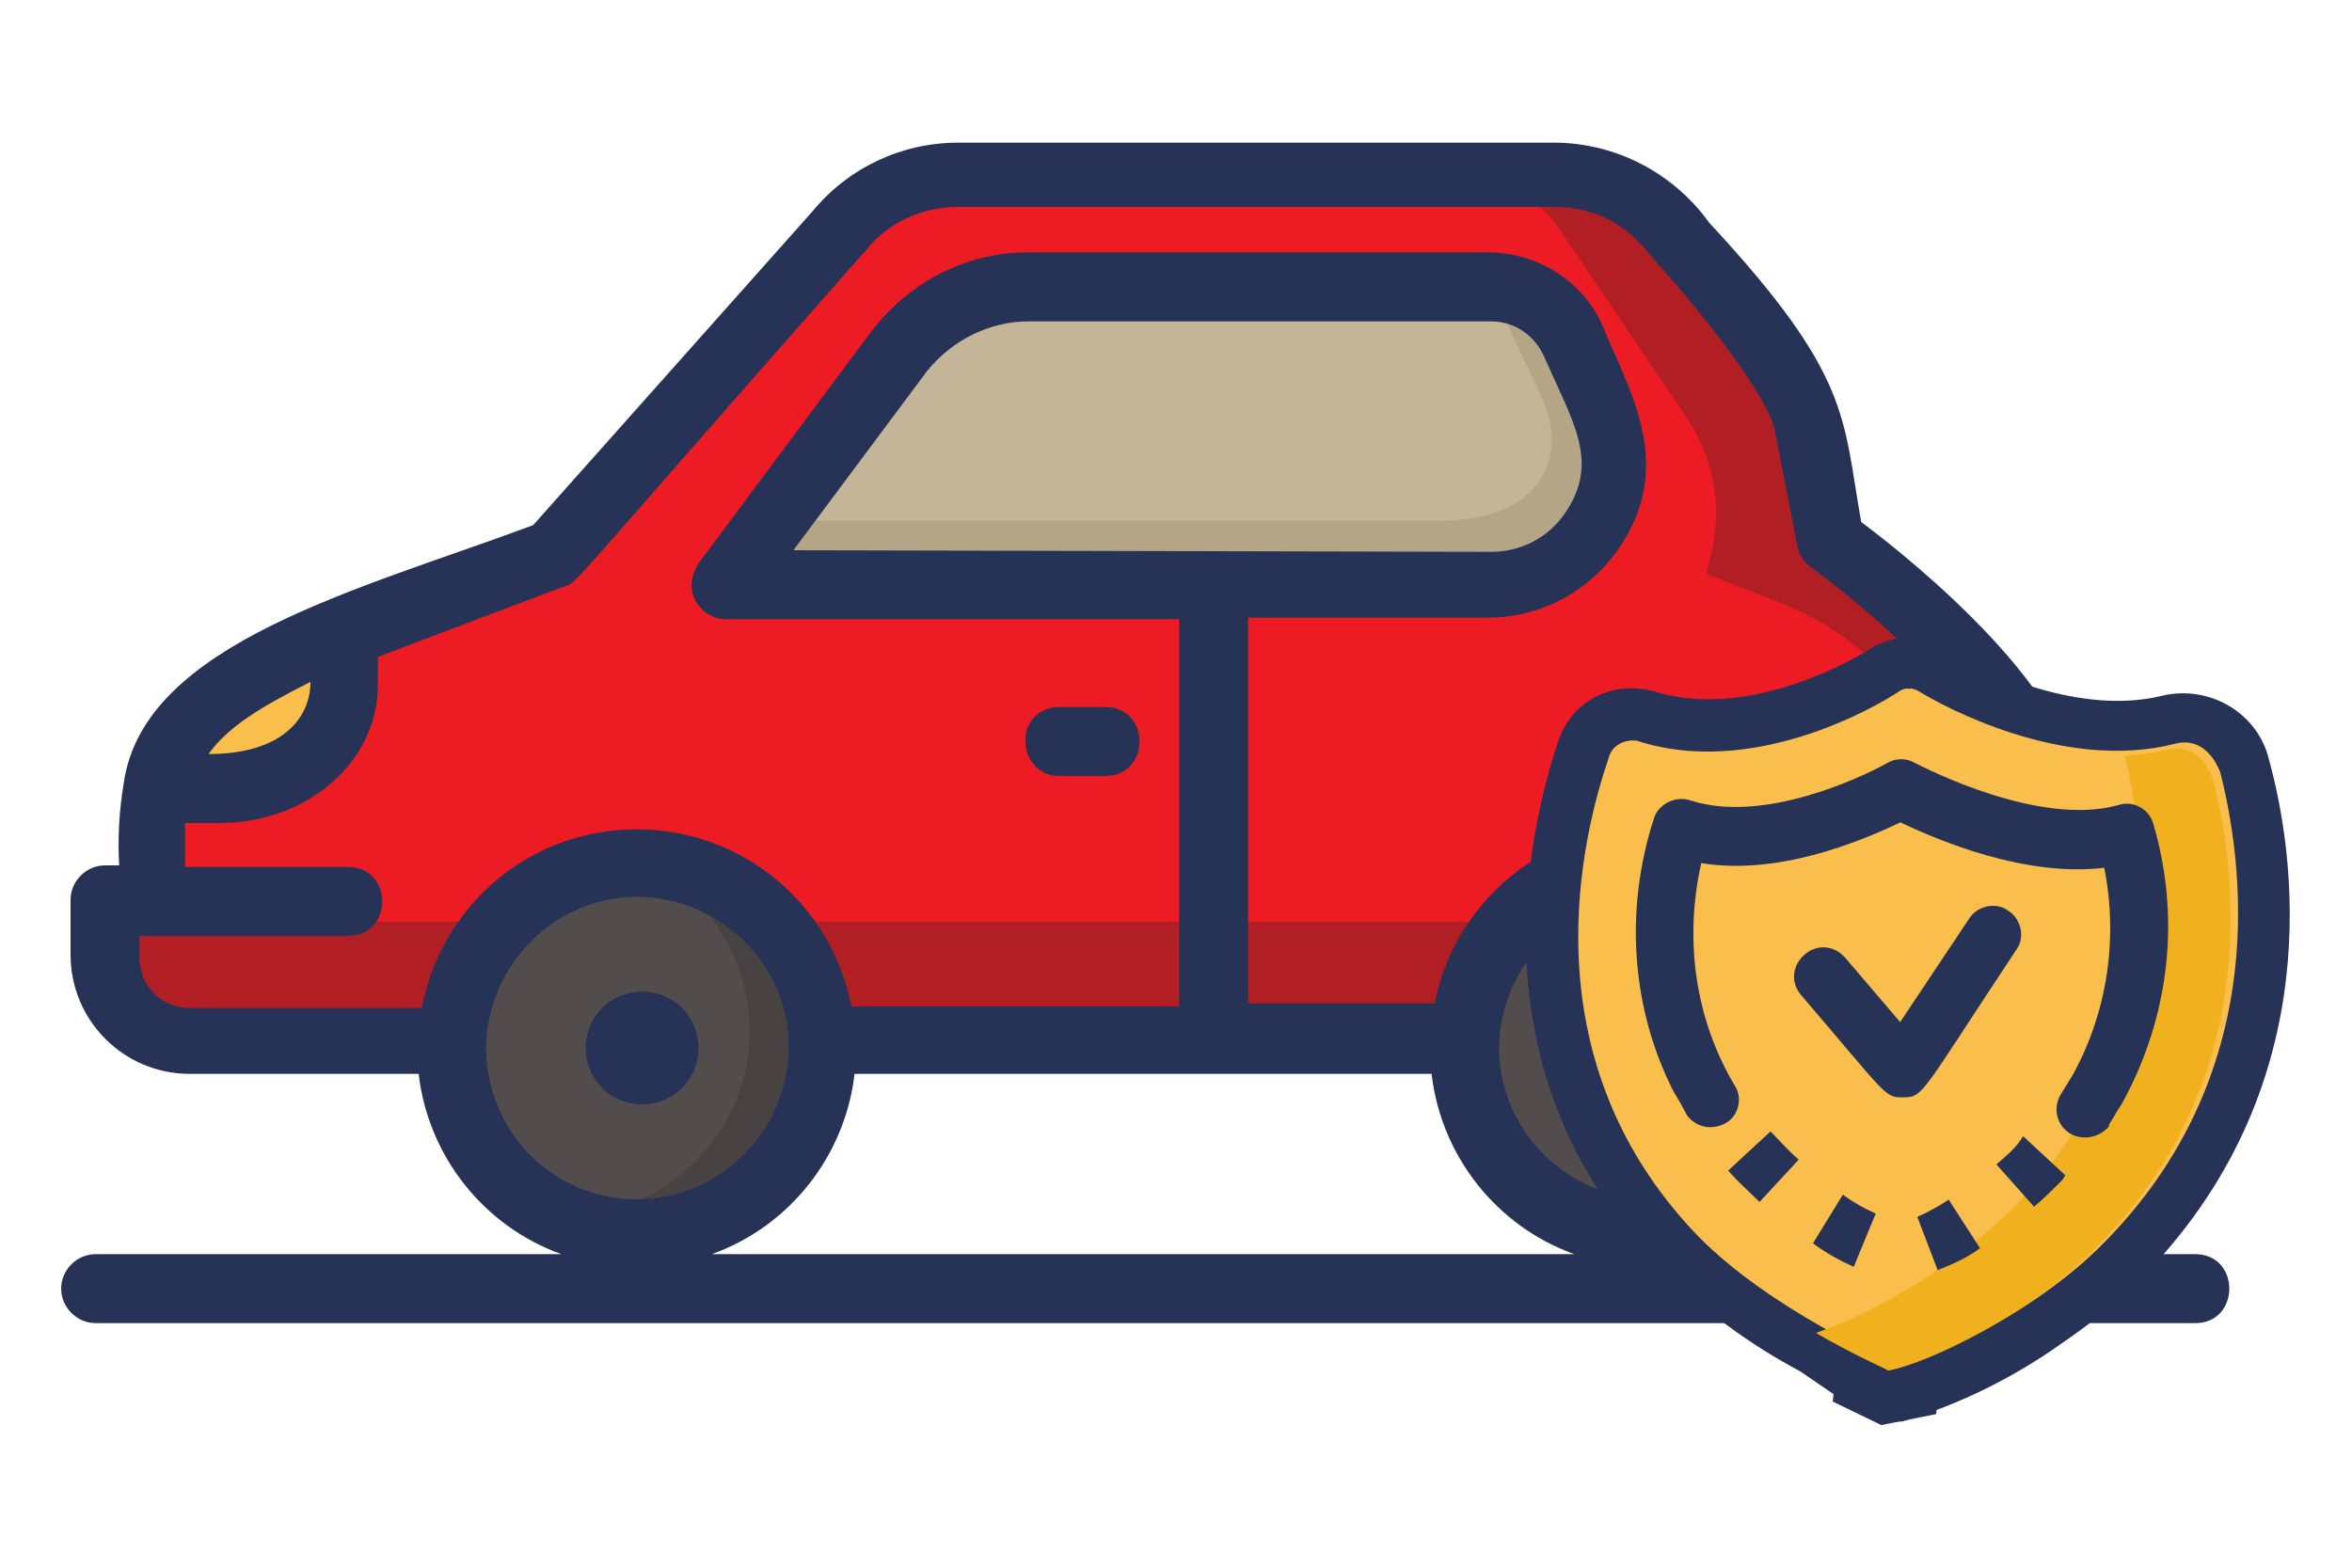
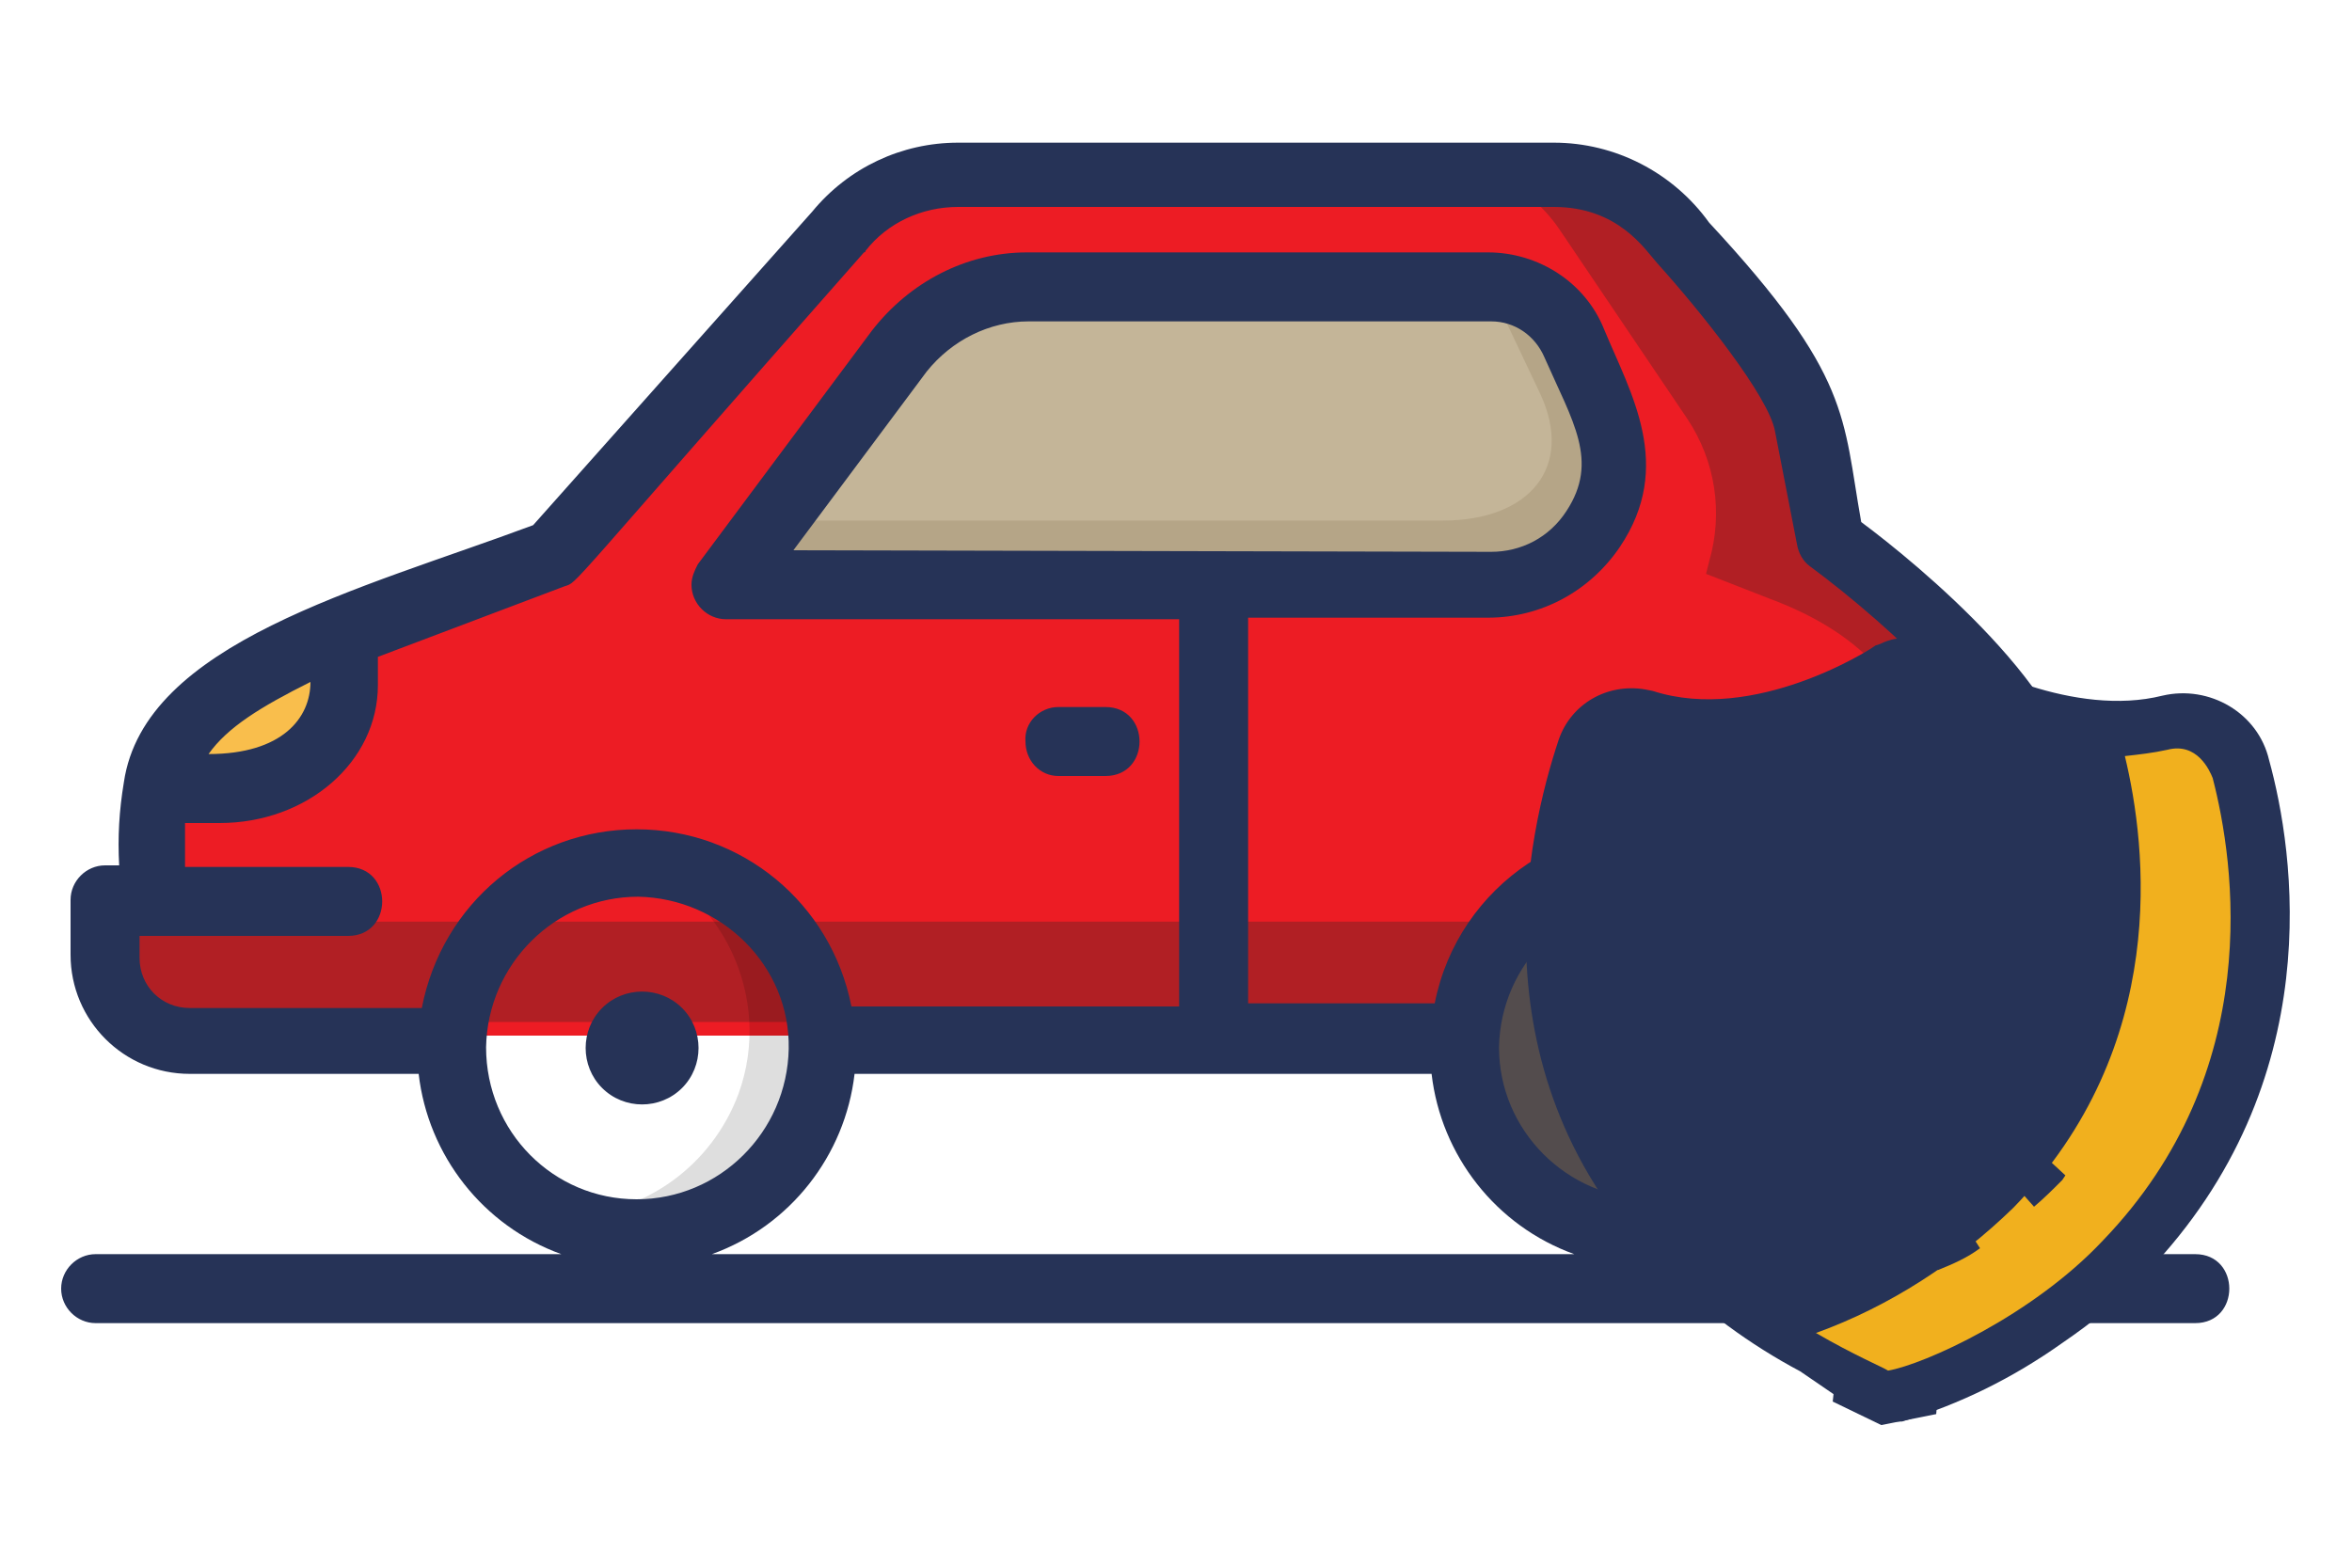
<svg xmlns="http://www.w3.org/2000/svg" version="1.1" id="Group_2670_1_" x="0px" y="0px" viewBox="0 0 150 100" style="enable-background:new 0 0 150 100;" xml:space="preserve">
  <style type="text/css">
	.st0{fill:#ED1C24;}
	.st1{fill:#B11F24;}
	.st2{fill:#534C4D;}
	.st3{fill:#C4B598;}
	.st4{fill:#F9BE4C;}
	.st5{opacity:0.13;}
	.st6{fill:#B5A587;}
	.st7{fill:#263357;}
	.st8{fill:#F1B01E;}
</style>
  <g>
    <g id="Group_2666_1_" transform="translate(3.951 1.406)">
      <g id="Path_2577_1_" transform="translate(0 0.854)">
        <path id="Path_2715" class="st0" d="M127.1,54v-5.6c0-6.3-3.9-10.1-9.8-12.3l-4.1-1.5l0.2-0.8c0.9-3,0.4-6.3-1.4-9L104,13.1     c-1.9-2.7-4.9-4.3-8.2-4.3h-38c-3,0-5.8,1.3-7.6,3.6L31.9,32.8l-15.9,6c-5.9,2.9-9.6,5.3-9.6,11.9V54l-3,0.9v3.5     c0,3,2.4,5.4,5.4,5.4h116.7c3,0,5.4-2.4,5.4-5.4v-3.5L127.1,54z" />
      </g>
      <g id="Rectangle_1934_1_" transform="translate(0 57.183)">
        <rect id="Rectangle_1961" x="3.3" y="0.2" class="st1" width="125.1" height="6.4" />
      </g>
      <g id="Ellipse_18_1_" transform="translate(101.098 52.24)">
        <ellipse id="Ellipse_24" class="st2" cx="-0.2" cy="12.8" rx="11.8" ry="11.8" />
      </g>
      <g id="Ellipse_19_1_" transform="translate(24.632 52.248)">
-         <ellipse id="Ellipse_25" class="st2" cx="11.4" cy="12.8" rx="11.8" ry="11.8" />
-       </g>
+         </g>
      <g id="Path_2578_1_" transform="translate(45.579 9.007)">
        <path id="Path_2716" class="st3" d="M-3.6,26.5h48.8c4.4,0,7.9-3.5,7.9-7.9c0-1.1-0.2-2.1-0.6-3.1l-1.9-4.5     c-0.9-2.2-3.1-3.6-5.4-3.6H15.7c-3.2,0-6.3,1.5-8.2,4.1L-3.6,26.5z" />
      </g>
      <g id="Path_2581_1_" transform="translate(2.821 37.098)">
        <path id="Path_2717" class="st4" d="M14.9,3.3v1.4c0,3.7-3.5,6.6-7.9,6.6H2.9c0,0,2.2-4.6,4.6-6.5S14.9,3.3,14.9,3.3z" />
      </g>
      <g id="Path_2582_1_" transform="translate(109.907 52.24)" class="st5">
        <path id="Path_2718" d="M-9.3,1c-0.1,0-0.2,0-0.3,0c6.1,2.2,9.3,9,7.1,15.1c-1.7,4.6-6,7.7-10.8,7.8c6.1,2.3,12.9-0.8,15.2-6.9     S1,4-5.1,1.7c-0.1,0-0.1,0-0.2-0.1C-6.6,1.2-7.9,1-9.3,1z" />
      </g>
      <g id="Path_2583_1_" transform="translate(34.157 52.24)" class="st5">
        <path id="Path_2719" d="M2.2,1C2.1,1,2,1,1.9,1C8,3.2,11.2,10,9,16.1c-1.7,4.6-6,7.7-10.8,7.8c6.1,2.3,12.9-0.8,15.2-6.9     C15.6,10.8,12.5,4,6.4,1.7c-0.1,0-0.1,0-0.2-0.1C4.9,1.2,3.6,1,2.2,1z" />
      </g>
      <g id="Path_2584_1_" transform="translate(99.053)">
        <path id="Path_2720" class="st1" d="M26.8,54.1v-5.6c0-6.3-3.9-10.1-9.8-12.3l-4.1-1.5l0.2-0.8c0.9-3,0.4-6.3-1.4-9L3.7,13.2     c-1.9-2.7-4.9-4.3-8.2-4.3h-7.2c3.3,0,6.4,1.7,8.2,4.4l8.1,12c1.8,2.7,2.3,6,1.4,9.1l-0.2,0.8l4.1,1.6c5.9,2.2,9.8,6.1,9.8,12.5     V55l3.8,0.9v3.6c0,1.7-0.8,3.3-2.2,4.4h3.9c3,0,5.4-2.4,5.4-5.4V55L26.8,54.1z" />
      </g>
      <g id="Path_2585_1_" transform="translate(45.571 10.5)">
        <path id="Path_2721" class="st6" d="M51.1,14.2l-1.8-4c-0.7-1.4-1.9-2.5-3.4-2.9c0,0.1,0.1,0.1,0.1,0.2l2.7,5.7     c2.2,4.7-0.7,8.1-6.2,8.1H-1.4L-3.6,24H44C49.6,24,53.3,18.8,51.1,14.2z" />
      </g>
    </g>
    <g id="Path_2587_1_" transform="translate(0 0)">
      <path id="Path_2722" class="st7" d="M38.4,69.4c-1.4-1.4-1.4-3.7,0-5.1c1.4-1.4,3.7-1.4,5.1,0c1.4,1.4,1.4,3.7,0,5.1c0,0,0,0,0,0    l0,0C42.1,70.8,39.8,70.8,38.4,69.4C38.4,69.4,38.4,69.4,38.4,69.4L38.4,69.4z M102.7,64.3c-1.4,1.4-1.4,3.7,0,5.1    c1.4,1.4,3.7,1.4,5.1,0c1.4-1.4,1.4-3.7,0-5.1C106.3,62.9,104.1,62.9,102.7,64.3L102.7,64.3z M67.5,49.5h3c2.9,0,2.9-4.4,0-4.4h-3    c-1.2,0-2.2,1-2.1,2.2C65.4,48.5,66.3,49.5,67.5,49.5z M6.1,80h29.7c-5-1.8-8.5-6.3-9.1-11.5H12.1c-4.2,0-7.6-3.4-7.6-7.6v-3.5    c0-1.2,1-2.2,2.2-2.2h0.9c-0.1-1.8,0-3.5,0.3-5.3C9.2,41,23,37.6,34,33.5l17.8-20c2.3-2.8,5.7-4.4,9.3-4.4h38    c3.9,0,7.6,1.9,9.9,5.1c9.1,9.8,8.5,12.4,9.7,19.1c3.5,2.6,13.9,11.1,13.9,17.6v4.3h1.6c1.2,0,2.2,1,2.2,2.2l0,0v3.5    c0,4.2-3.4,7.6-7.6,7.6h-9.7c-0.6,5.2-4.2,9.7-9.1,11.5h30c2.9,0,2.9,4.4,0,4.4H6.1c-1.2,0-2.2-1-2.2-2.2S4.9,80,6.1,80L6.1,80z     M114.9,66.9c0-5.3-4.3-9.6-9.6-9.7c-5.3,0-9.6,4.3-9.7,9.6c0,5.3,4.3,9.6,9.6,9.7h0C110.5,76.5,114.8,72.2,114.9,66.9L114.9,66.9    z M13.3,48.1c4.7,0,6.5-2.3,6.5-4.6C16.6,45.1,14.5,46.4,13.3,48.1z M40.6,52.9c6.7,0,12.4,4.7,13.7,11.3h20.9V39.5H46.3    c-1.2,0-2.2-1-2.2-2.2c0-0.5,0.2-0.9,0.4-1.3l11.1-14.9c2.4-3.1,6-5,9.9-5h29.4c3.2,0,6.2,1.9,7.4,4.9c1.7,4.1,4.5,8.7,1,13.9    c-1.9,2.8-5,4.5-8.4,4.5H79.6v24.6h11.9c1.5-7.6,8.9-12.5,16.4-11c5.6,1.1,9.9,5.5,11,11h9.9c1.8,0,3.2-1.4,3.2-3.2v-1.4h-8.7    c-1.2,0-2.2-1-2.2-2.2c0-1.2,1-2.2,2.2-2.2l0,0h4.9v-4.3c0-3.6-7.5-10.7-12.8-14.6c-0.4-0.3-0.7-0.8-0.8-1.4l-1.4-7.2    c-0.4-2.2-4.7-7.6-7.5-10.7c-0.8-0.9-2.5-3.6-6.6-3.6h-38c-2.3,0-4.5,1-5.9,2.8c0,0,0,0.1-0.1,0.1C35.7,38.1,36.9,37.1,36,37.4    l-11.9,4.5c0,0.1,0,0.2,0,0.4v1.4c0,4.9-4.5,8.8-10.1,8.8h-2.2c0,0.6,0,0.8,0,2.8h10.4c2.9,0,2.9,4.4,0,4.4H8.9v1.4    c0,1.8,1.4,3.2,3.2,3.2h14.8C28.2,57.6,33.9,52.9,40.6,52.9z M95.1,35.2c1.9,0,3.7-0.9,4.8-2.6c2.1-3.2,0.4-5.7-1.4-9.8    c-0.6-1.4-1.9-2.3-3.4-2.3H65.6c-2.5,0-4.9,1.2-6.5,3.2l-8.5,11.4L95.1,35.2z M40.6,76.5c5.3,0,9.6-4.3,9.7-9.6s-4.3-9.6-9.6-9.7    c-5.3,0-9.6,4.3-9.7,9.6v0C31,72.2,35.3,76.5,40.6,76.5z M45.4,80h55c-5-1.8-8.5-6.3-9.1-11.5H54.5C53.9,73.7,50.4,78.2,45.4,80z" />
    </g>
    <g id="Group_2669_1_" transform="translate(110.11 37.175)">
      <g id="Group_2667_1_">
        <g id="Path_2588_1_">
          <path id="Path_2723" class="st7" d="M10.3,50.2c1.6-0.3,5.6-2,9.3-4.6c1.8-1.2,3.4-2.5,4.9-4c10.4-10.8,8.4-24.1,7-29.5      c-0.1-0.5-1-2.3-2.8-1.8c-7.1,1.8-14.9-2.4-16.4-3.4c0,0-0.4-0.2-0.6-0.1c-0.1-0.1-0.6,0.1-0.6,0.1C9.5,8,1.5,12.4-5.7,10      c-0.8-0.1-1.6,0.3-1.8,1.1c-1.6,4.7-5.4,19,5.7,30.5c2.4,2.4,5.2,4.4,8.2,6L10.3,50.2L10.3,50.2" />
          <path id="Path_2724" class="st7" d="M10.3,53.5c-0.7,0-1.3-0.2-1.8-0.6l-3.8-2.6c-3.2-1.7-6.2-3.9-8.8-6.5l-0.1-0.1      C-16.3,31.4-12.7,16-10.7,10c0.8-2.3,3.1-3.6,5.5-3.2l0.5,0.1C1.8,9,9.2,4.2,9.2,4.2L9.5,4l0.3-0.1c0.6-0.3,1.2-0.4,1.9-0.4      c0.6,0,1.3,0.1,1.9,0.4L13.8,4l0.3,0.2c1.5,1,8.1,4.4,13.7,3c3-0.7,6.1,1.1,6.8,4.1c0,0,0,0,0,0c1.6,5.8,3.9,20.5-7.8,32.7      c-1.6,1.7-3.5,3.2-5.4,4.5c-3.1,2.2-6.5,3.9-10.2,5C11,53.5,10.6,53.5,10.3,53.5z M0.5,39.3c2.2,2.1,4.7,4,7.4,5.4l0.3,0.2      l2.7,1.8c2.4-1,4.8-2.2,6.9-3.7c1.6-1.1,3.1-2.3,4.4-3.6c8.9-9.2,7.5-20.5,6.3-25.6C22,15,15.3,12.3,11.9,10.5l-0.2,0.1      l-0.2-0.1C8.6,12,2,15.1-4.9,13.6C-6.5,19.2-8.2,30.3,0.5,39.3L0.5,39.3z M28.3,12.9L28.3,12.9C28.3,13,28.3,12.9,28.3,12.9z" />
        </g>
        <g id="Path_2589_1_" transform="translate(23.073 51.128)">
          <path id="Path_2725" class="st7" d="M-12.8-0.8C-12.8-0.8-12.7-0.9-12.8-0.8C-12.8-0.9-12.8-0.8-12.8-0.8z" />
          <path id="Path_2726" class="st7" d="M-13.2,2.6l-3.1-1.5l0.5-4.6l3.3-0.8L-9.3-3l-0.4,4.9L-13.2,2.6z M-13.4-4.1l0.6,3.2      L-13.4-4.1z" />
        </g>
      </g>
      <g id="Path_2590_1_" transform="translate(3.883 3.873)">
-         <path id="Path_2727" class="st4" d="M24.7,6.4C17.6,8.2,9.9,4,8.3,3c0,0-0.4-0.2-0.6-0.1C7.6,2.8,7.2,3,7.2,3     C5.6,4.1-2.3,8.6-9.6,6.2c-0.8-0.1-1.6,0.3-1.8,1.1c-1.6,4.7-5.4,19,5.7,30.5c4.6,4.7,12.1,7.9,12.6,8.3v0c0,0,0,0,0,0     c0,0,0,0,0,0v0c2.3-0.4,9.2-3.5,13.7-8.3C31,26.9,29,13.7,27.6,8.2C27.4,7.7,26.6,5.9,24.7,6.4z" />
-       </g>
+         </g>
      <g id="Group_2668_1_" transform="translate(21.805 8.354)">
        <g id="Path_2591_1_">
          <path id="Path_2728" class="st8" d="M9.2,4.1C9,3.6,8.2,1.8,6.3,2.3C5.4,2.5,4.5,2.6,3.6,2.7C5,8.5,6.5,21.2-3.5,31.5      c-3.6,3.5-7.9,6.3-12.6,8c2.4,1.4,4.3,2.2,4.6,2.4c2.3-0.4,9.2-3.5,13.7-8.3C12.6,22.8,10.6,9.5,9.2,4.1z" />
        </g>
        <g id="Path_2592_1_" transform="translate(5.411 46.838)">
          <path id="Path_2729" class="st8" d="M-16.9-4.9C-16.9-4.9-16.9-4.9-16.9-4.9C-16.9-4.9-16.9-4.9-16.9-4.9z" />
        </g>
      </g>
      <g id="Path_2593_1_" transform="translate(8.288 9.179)">
-         <path id="Path_2730" class="st7" d="M18.9,6.1c-0.3-0.9-1.3-1.4-2.2-1.1c-5,1.4-12.2-2.3-13-2.7C3.2,2,2.5,2,2,2.3     c-1.8,1-8,3.9-12.6,2.4c-0.9-0.3-2,0.2-2.3,1.1c-1.9,5.8-1.5,12.2,1.3,17.6l0,0c0.1,0.1,0.7,1.2,0.8,1.4l0,0     c0.6,0.8,1.7,1,2.6,0.4c0.7-0.5,0.9-1.5,0.5-2.2l0,0c-2.6-4.3-3.3-9.4-2.2-14.3c4.8,0.8,10-1.3,12.7-2.6c2.5,1.2,8,3.5,13,2.9     c0.9,4.5,0.2,9.2-2,13.2l-0.8,1.3c-0.5,0.9-0.2,2,0.7,2.5c0.8,0.4,1.8,0.2,2.4-0.5l0,0c0,0,0,0,0-0.1v0l0.6-1     c0.1-0.1,0.1-0.2,0.2-0.3l0,0C20,18.5,20.7,12.1,18.9,6.1z" />
-       </g>
+         </g>
      <g id="Path_2594_1_" transform="translate(35.411 37.6)">
        <path id="Path_2731" class="st7" d="M-18.2-0.5l2.4,2.7c0.6-0.5,1.2-1.1,1.8-1.7l0.2-0.3l-2.7-2.5C-16.9-1.6-17.5-1.1-18.2-0.5z" />
      </g>
      <g id="Path_2595_1_" transform="translate(29.466 42.346)">
        <path id="Path_2732" class="st7" d="M-17.3-1.9l1.3,3.4c1-0.4,1.9-0.8,2.7-1.4l-2-3.1C-15.9-2.6-16.6-2.2-17.3-1.9z" />
      </g>
      <g id="Path_2596_1_" transform="translate(21.615 42.035)">
        <path id="Path_2733" class="st7" d="M-16.1,0.1c0.8,0.6,1.7,1.1,2.6,1.5l1.4-3.4c-0.7-0.3-1.4-0.7-2.1-1.2L-16.1,0.1z" />
      </g>
      <g id="Path_2597_1_" transform="translate(15.205 37.195)">
        <path id="Path_2734" class="st7" d="M-12.4-2.2l-2.7,2.5c0.6,0.7,1.4,1.4,2,2l2.5-2.7C-11.3-1-11.9-1.7-12.4-2.2z" />
      </g>
      <g id="Path_2598_1_" transform="translate(20.173 20.222)">
        <path id="Path_2735" class="st7" d="M-1.7,3.2c0.6-0.8,0.3-2-0.5-2.5c-0.8-0.6-2-0.3-2.5,0.5l-4.4,6.6l-3.5-4.1     c-0.7-0.8-1.8-0.9-2.6-0.2s-0.9,1.8-0.2,2.6l0,0c5.4,6.3,5.3,6.5,6.4,6.5h0.1C-7.6,12.6-7.8,12.4-1.7,3.2z" />
      </g>
    </g>
  </g>
</svg>